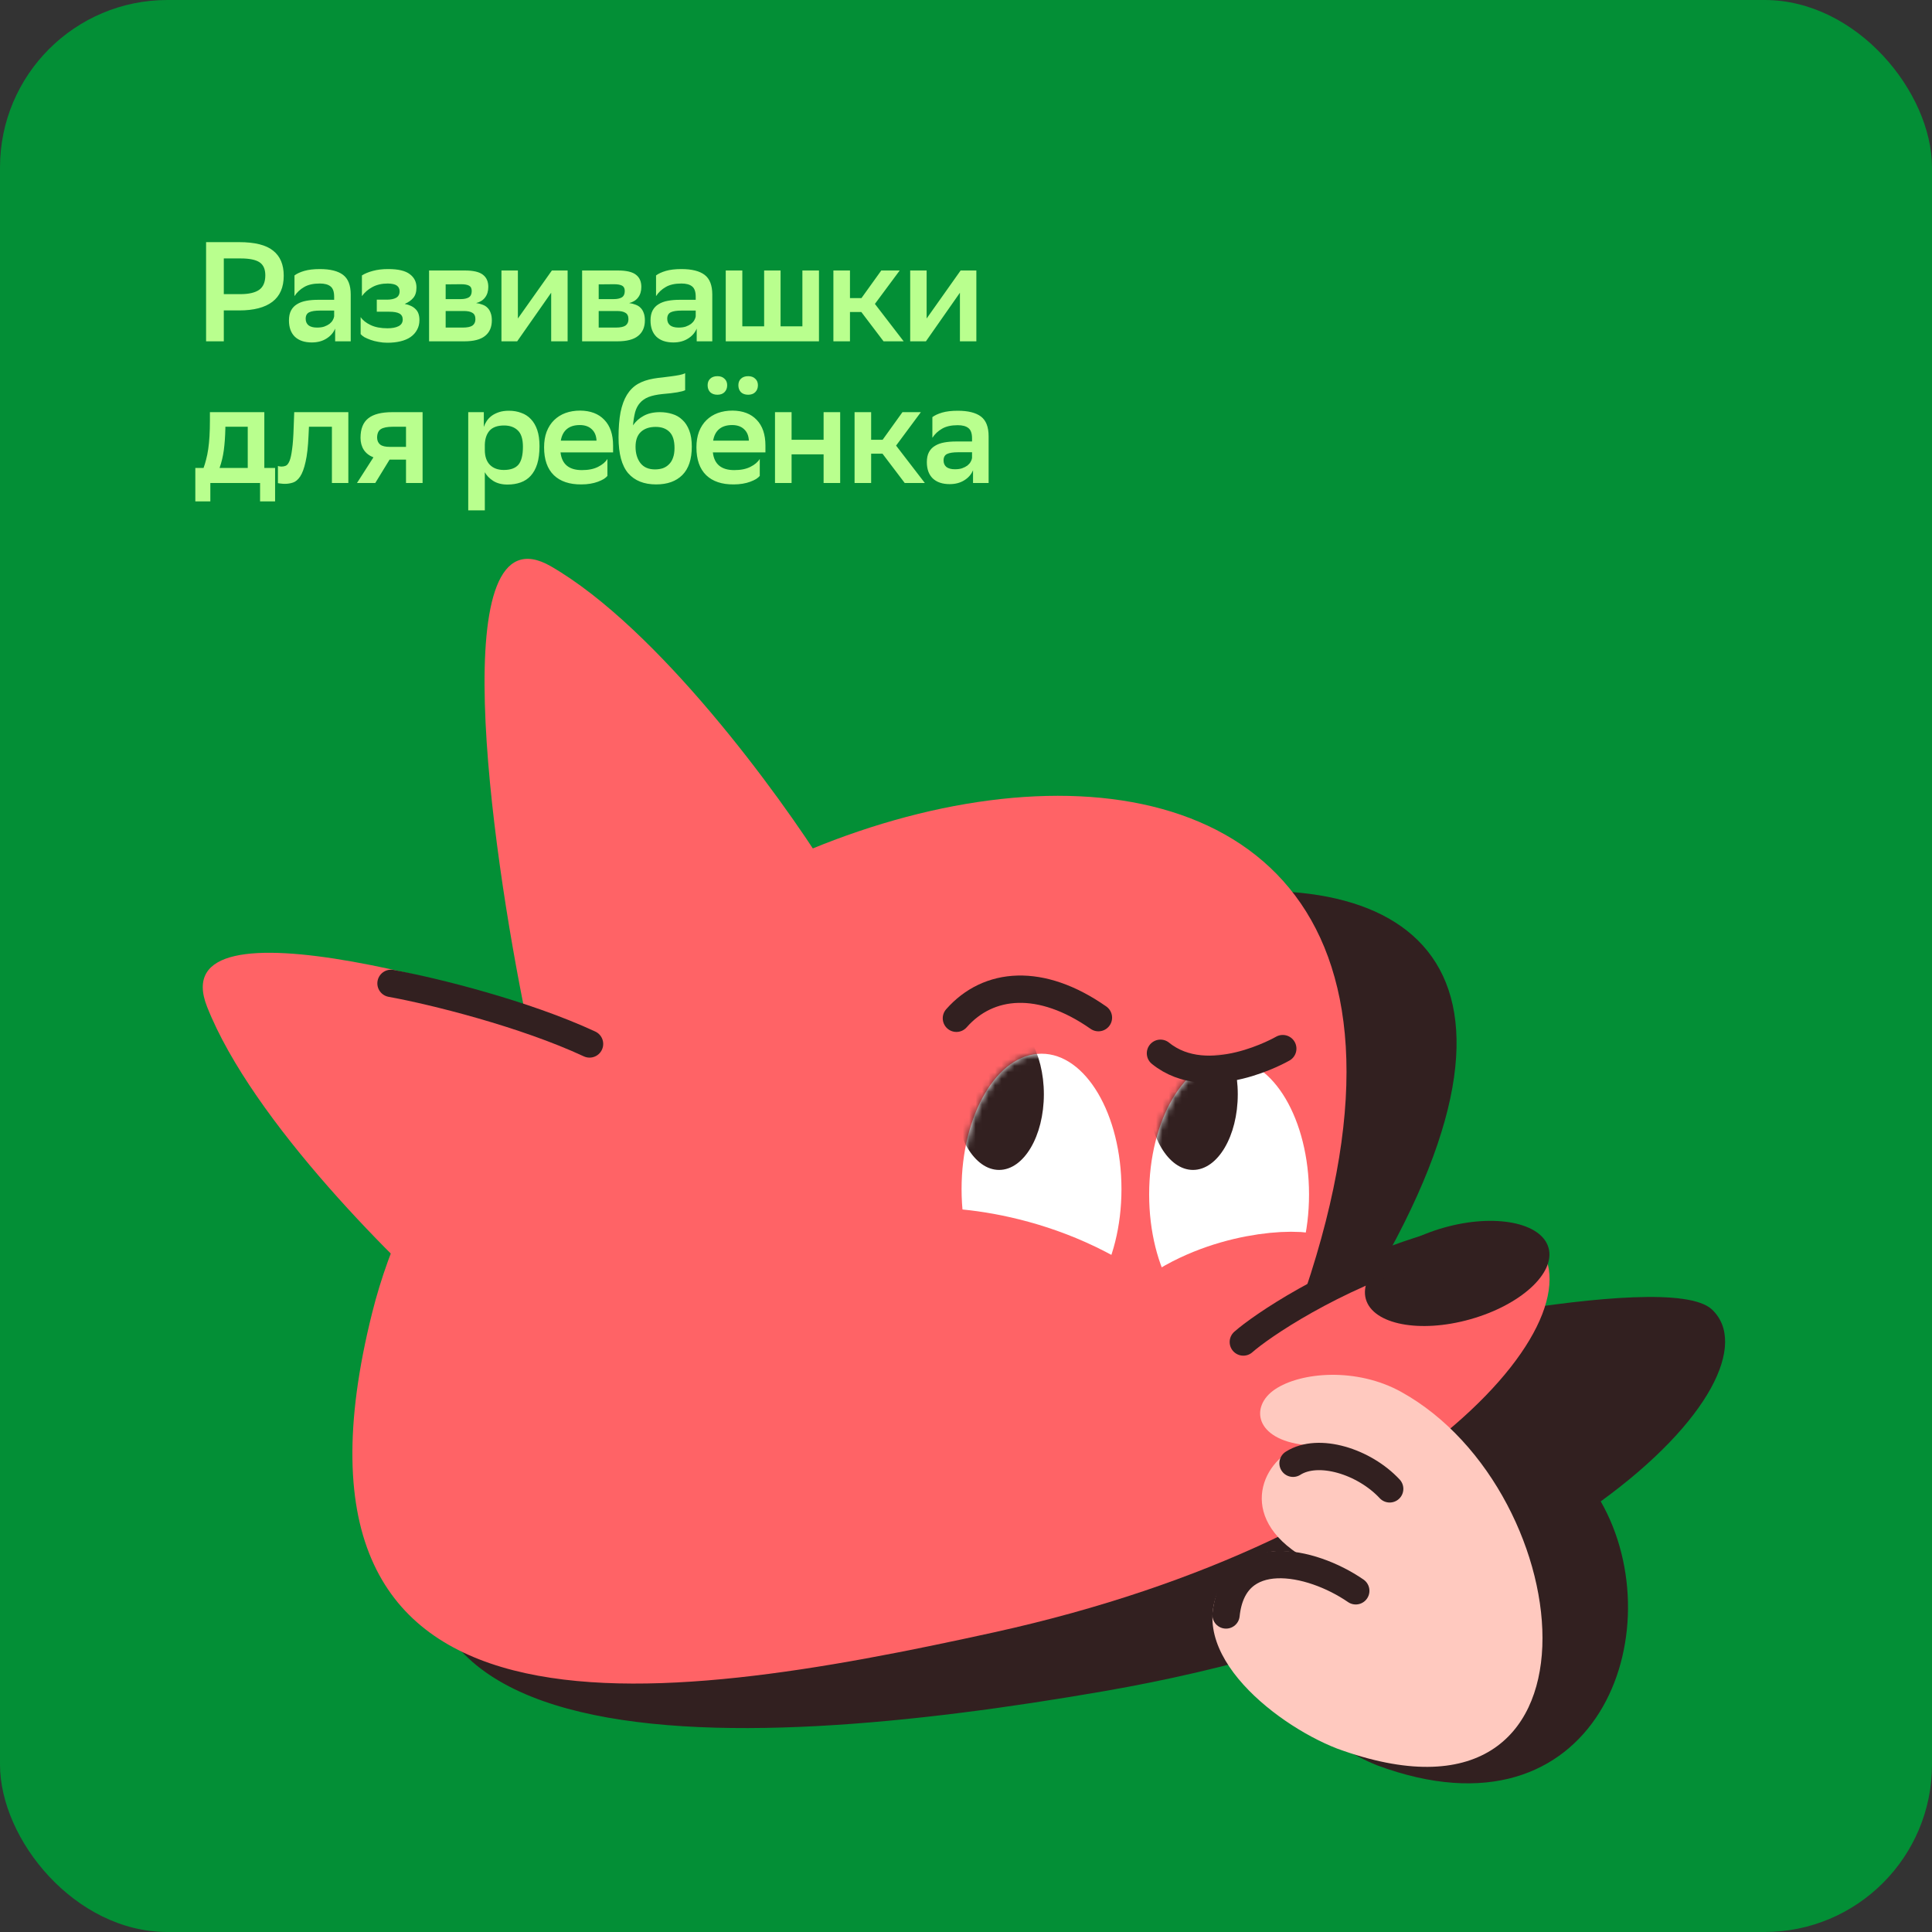
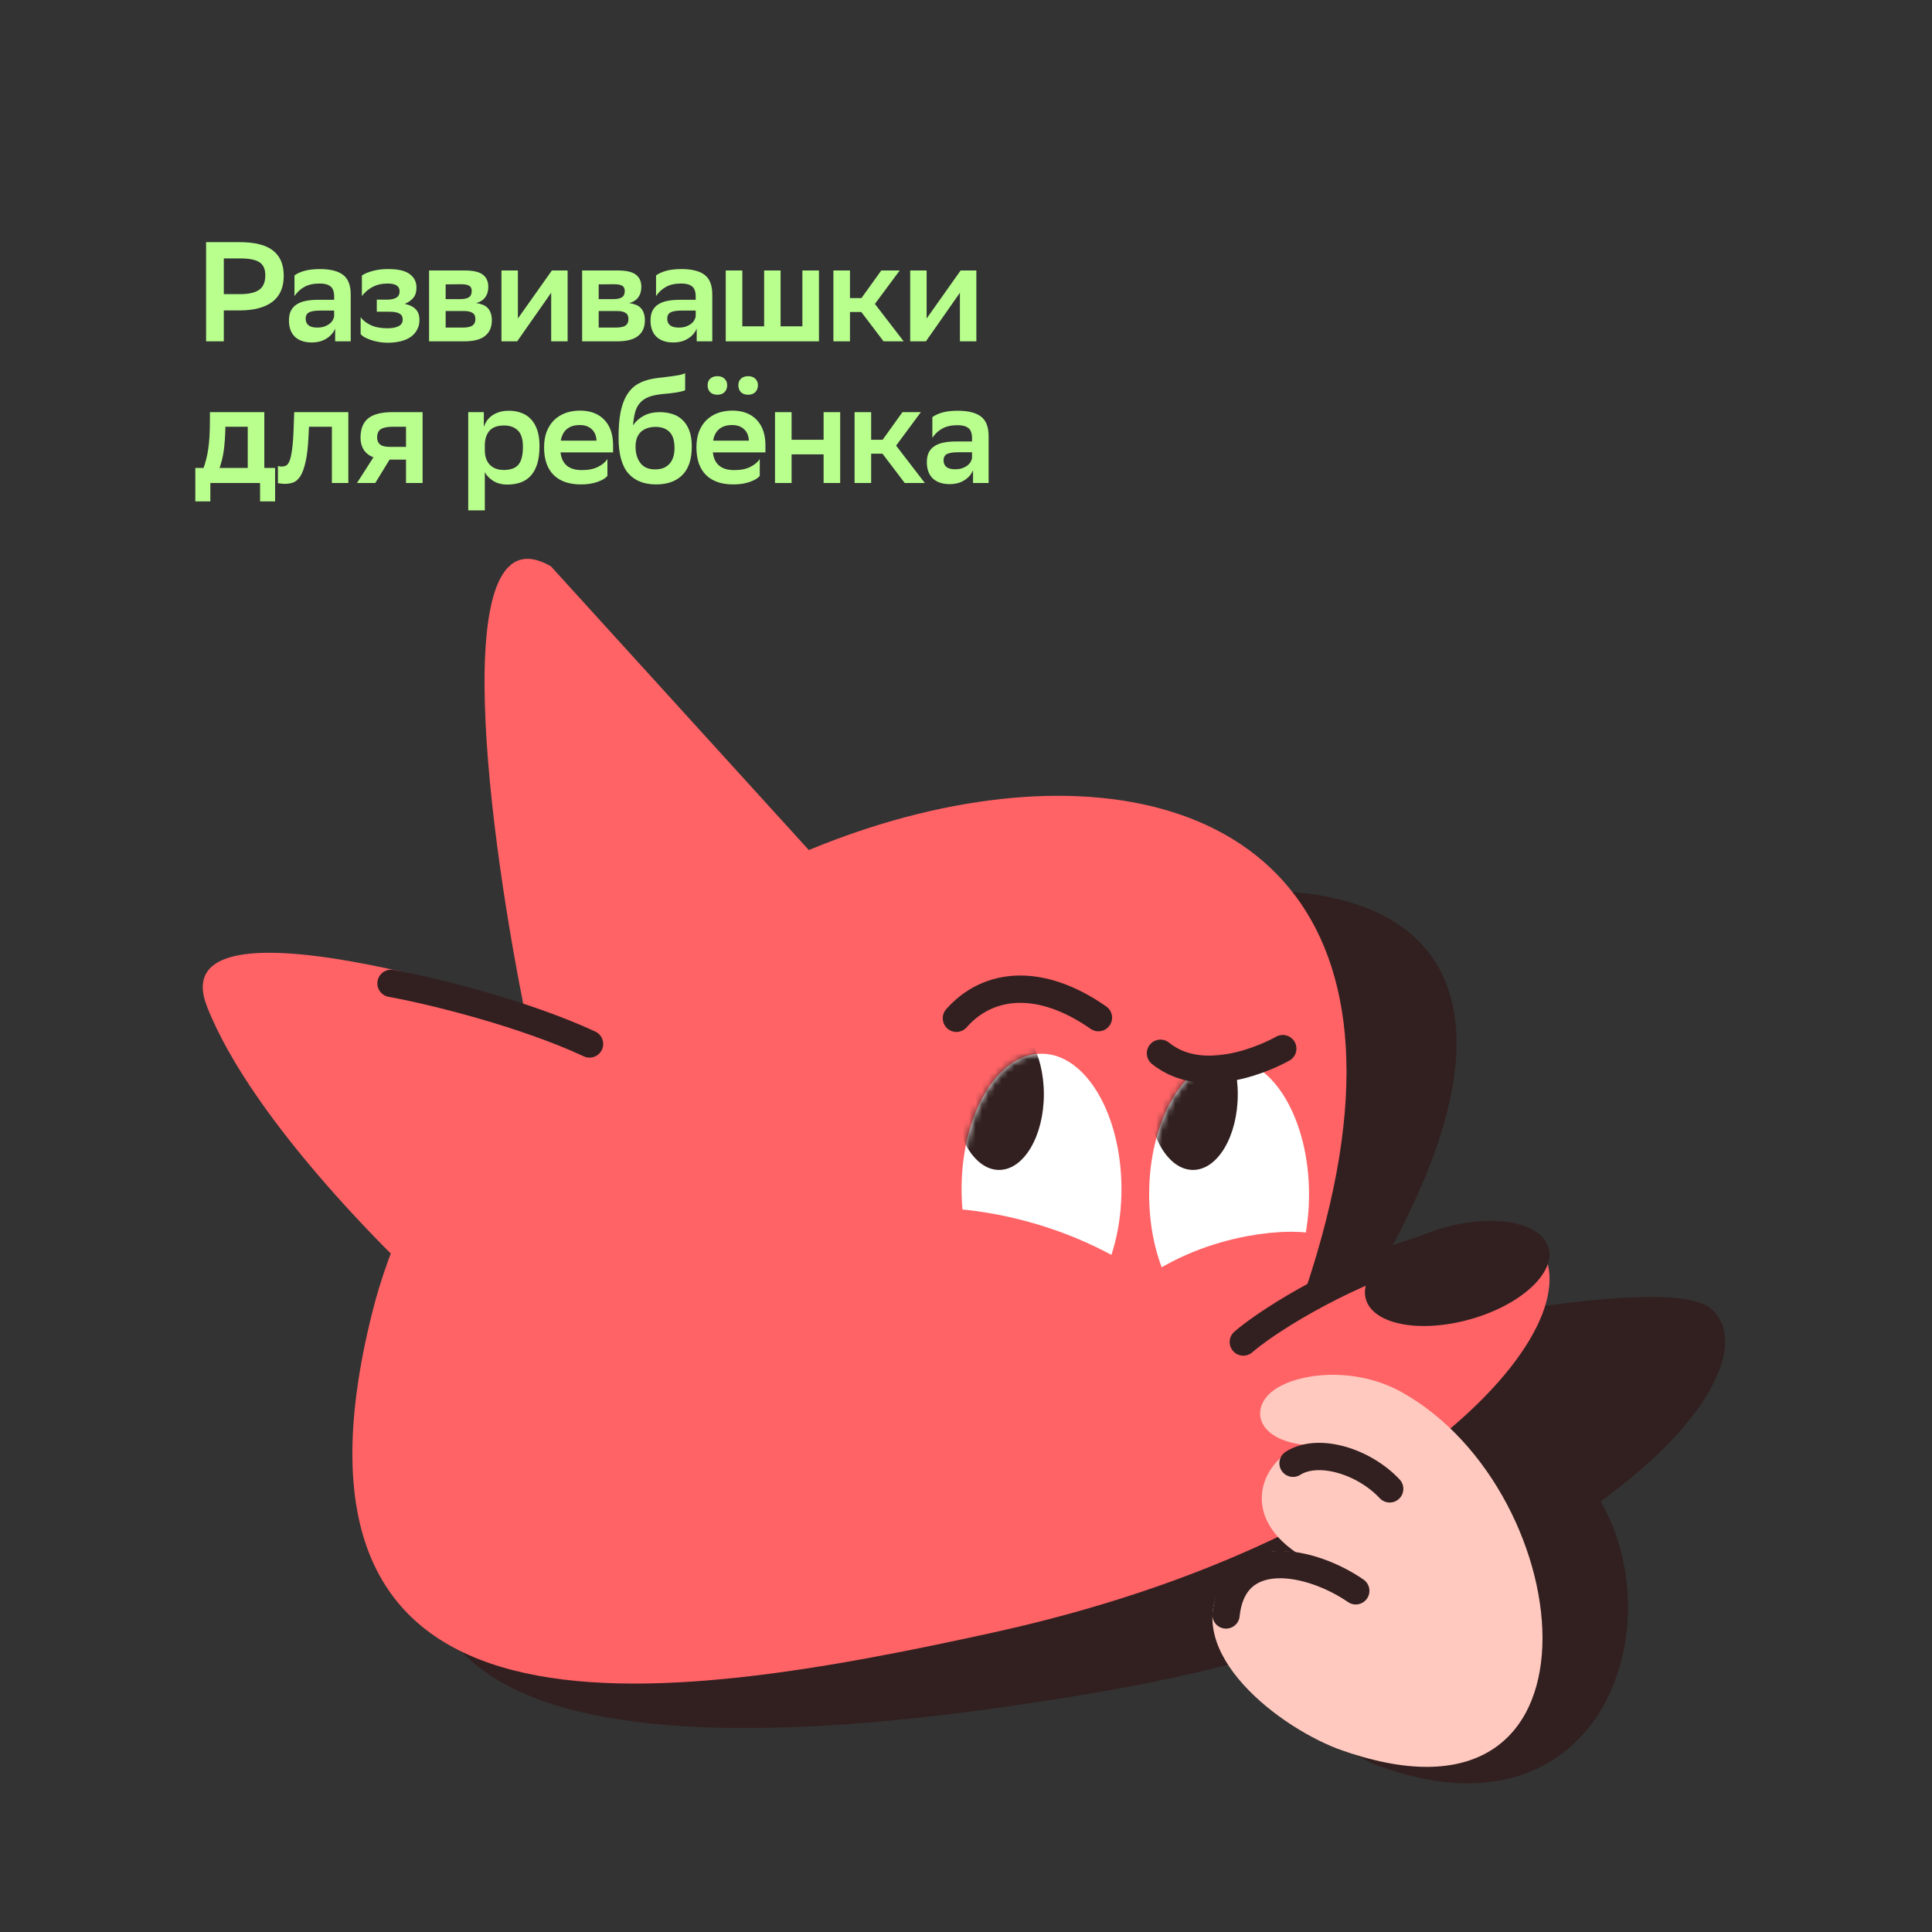
<svg xmlns="http://www.w3.org/2000/svg" width="300" height="300" viewBox="0 0 300 300" fill="none">
  <rect x="0" y="0" width="300" height="300" fill="#333333" stroke="none" />
-   <rect width="300" height="300" rx="26" fill="#038F36" />
  <path d="M34.752 48.204V53H32.002V37.6H37.128C39.563 37.6 41.323 38.04 42.408 38.92C43.508 39.785 44.058 41.083 44.058 42.814C44.058 44.618 43.471 45.967 42.298 46.862C41.125 47.757 39.401 48.204 37.128 48.204H34.752ZM34.752 40.13V45.674H37.326C38.617 45.674 39.585 45.454 40.23 45.014C40.875 44.559 41.198 43.804 41.198 42.748C41.198 41.795 40.897 41.12 40.296 40.724C39.695 40.328 38.719 40.13 37.37 40.13H34.752ZM45.727 42.77C46.094 42.491 46.6 42.257 47.245 42.066C47.905 41.875 48.712 41.78 49.665 41.78C51.279 41.78 52.481 42.081 53.273 42.682C54.065 43.283 54.461 44.303 54.461 45.74V53H52.041V51.02C51.777 51.665 51.323 52.186 50.677 52.582C50.047 52.978 49.291 53.176 48.411 53.176C47.297 53.176 46.424 52.883 45.793 52.296C45.177 51.695 44.869 50.851 44.869 49.766C44.869 49.135 44.979 48.615 45.199 48.204C45.419 47.793 45.727 47.471 46.123 47.236C46.519 46.987 46.996 46.811 47.553 46.708C48.111 46.605 48.727 46.554 49.401 46.554H51.887V46.07C51.887 45.293 51.697 44.757 51.315 44.464C50.949 44.171 50.399 44.024 49.665 44.024C48.653 44.024 47.839 44.207 47.223 44.574C46.607 44.926 46.109 45.395 45.727 45.982V42.77ZM49.225 50.866C49.665 50.866 50.039 50.815 50.347 50.712C50.67 50.595 50.941 50.455 51.161 50.294C51.381 50.118 51.55 49.927 51.667 49.722C51.785 49.517 51.858 49.319 51.887 49.128V48.226H49.709C48.947 48.226 48.382 48.314 48.015 48.49C47.649 48.666 47.465 49.003 47.465 49.502C47.465 49.927 47.612 50.265 47.905 50.514C48.213 50.749 48.653 50.866 49.225 50.866ZM56 49.238C56.323 49.722 56.836 50.133 57.54 50.47C58.244 50.807 59.117 50.976 60.158 50.976C60.891 50.976 61.471 50.866 61.896 50.646C62.321 50.426 62.534 50.081 62.534 49.612C62.534 49.187 62.365 48.879 62.028 48.688C61.691 48.497 61.148 48.402 60.4 48.402H58.508V46.532H60.07C60.671 46.532 61.148 46.437 61.5 46.246C61.867 46.041 62.05 45.703 62.05 45.234C62.05 44.853 61.911 44.559 61.632 44.354C61.368 44.149 60.899 44.039 60.224 44.024C59.3 44.024 58.501 44.207 57.826 44.574C57.166 44.926 56.623 45.395 56.198 45.982V42.77C56.623 42.491 57.188 42.257 57.892 42.066C58.596 41.875 59.373 41.78 60.224 41.78H60.312C61.837 41.78 62.945 42.044 63.634 42.572C64.323 43.085 64.668 43.775 64.668 44.64C64.668 45.344 64.499 45.887 64.162 46.268C63.839 46.649 63.399 46.957 62.842 47.192C63.59 47.339 64.155 47.61 64.536 48.006C64.932 48.387 65.13 48.952 65.13 49.7C65.13 50.272 65.005 50.778 64.756 51.218C64.521 51.658 64.184 52.032 63.744 52.34C63.319 52.633 62.798 52.853 62.182 53C61.581 53.147 60.906 53.22 60.158 53.22C59.674 53.22 59.212 53.176 58.772 53.088C58.332 53.015 57.929 52.912 57.562 52.78C57.195 52.648 56.873 52.509 56.594 52.362C56.33 52.201 56.132 52.039 56 51.878V49.238ZM66.627 42H72.171C73.491 42 74.43 42.22 74.987 42.66C75.544 43.085 75.823 43.716 75.823 44.552C75.823 45.212 75.654 45.762 75.317 46.202C74.994 46.627 74.532 46.913 73.931 47.06C74.283 47.104 74.606 47.185 74.899 47.302C75.207 47.405 75.464 47.559 75.669 47.764C75.889 47.969 76.058 48.233 76.175 48.556C76.307 48.879 76.373 49.275 76.373 49.744C76.373 50.8 76.021 51.607 75.317 52.164C74.628 52.721 73.557 53 72.105 53H66.627V42ZM71.863 50.866C72.552 50.866 73.051 50.763 73.359 50.558C73.667 50.338 73.821 50.008 73.821 49.568C73.821 49.084 73.667 48.754 73.359 48.578C73.066 48.387 72.618 48.292 72.017 48.292H69.201V50.866H71.863ZM71.555 46.444C72.068 46.444 72.479 46.356 72.787 46.18C73.095 45.989 73.249 45.659 73.249 45.19C73.249 44.779 73.11 44.501 72.831 44.354C72.552 44.207 72.134 44.134 71.577 44.134L69.201 44.156V46.444H71.555ZM77.865 42H80.417V49.458L85.697 42H88.139V53H85.587V45.454L80.307 53H77.865V42ZM90.391 42H95.934C97.254 42 98.193 42.22 98.751 42.66C99.308 43.085 99.587 43.716 99.587 44.552C99.587 45.212 99.418 45.762 99.081 46.202C98.758 46.627 98.296 46.913 97.695 47.06C98.046 47.104 98.369 47.185 98.662 47.302C98.971 47.405 99.227 47.559 99.433 47.764C99.653 47.969 99.821 48.233 99.939 48.556C100.071 48.879 100.137 49.275 100.137 49.744C100.137 50.8 99.784 51.607 99.081 52.164C98.391 52.721 97.32 53 95.868 53H90.391V42ZM95.626 50.866C96.316 50.866 96.814 50.763 97.123 50.558C97.43 50.338 97.585 50.008 97.585 49.568C97.585 49.084 97.43 48.754 97.123 48.578C96.829 48.387 96.382 48.292 95.781 48.292H92.965V50.866H95.626ZM95.319 46.444C95.832 46.444 96.243 46.356 96.55 46.18C96.859 45.989 97.013 45.659 97.013 45.19C97.013 44.779 96.873 44.501 96.594 44.354C96.316 44.207 95.898 44.134 95.341 44.134L92.965 44.156V46.444H95.319ZM101.87 42.77C102.237 42.491 102.743 42.257 103.388 42.066C104.048 41.875 104.855 41.78 105.808 41.78C107.422 41.78 108.624 42.081 109.416 42.682C110.208 43.283 110.604 44.303 110.604 45.74V53H108.184V51.02C107.92 51.665 107.466 52.186 106.82 52.582C106.19 52.978 105.434 53.176 104.554 53.176C103.44 53.176 102.567 52.883 101.936 52.296C101.32 51.695 101.012 50.851 101.012 49.766C101.012 49.135 101.122 48.615 101.342 48.204C101.562 47.793 101.87 47.471 102.266 47.236C102.662 46.987 103.139 46.811 103.696 46.708C104.254 46.605 104.87 46.554 105.544 46.554H108.03V46.07C108.03 45.293 107.84 44.757 107.458 44.464C107.092 44.171 106.542 44.024 105.808 44.024C104.796 44.024 103.982 44.207 103.366 44.574C102.75 44.926 102.252 45.395 101.87 45.982V42.77ZM105.368 50.866C105.808 50.866 106.182 50.815 106.49 50.712C106.813 50.595 107.084 50.455 107.304 50.294C107.524 50.118 107.693 49.927 107.81 49.722C107.928 49.517 108.001 49.319 108.03 49.128V48.226H105.852C105.09 48.226 104.525 48.314 104.158 48.49C103.792 48.666 103.608 49.003 103.608 49.502C103.608 49.927 103.755 50.265 104.048 50.514C104.356 50.749 104.796 50.866 105.368 50.866ZM112.693 42H115.267V50.668H118.655V42H121.207V50.668H124.595V42H127.169V53H112.693V42ZM129.409 42H131.983V46.29H133.765L136.845 42H139.705L135.855 47.192L140.321 53H137.197L133.743 48.446H131.983V53H129.409V42ZM141.334 42H143.886V49.458L149.166 42H151.608V53H149.056V45.454L143.776 53H141.334V42ZM31.606 72.668C31.753 72.272 31.885 71.839 32.002 71.37C32.134 70.886 32.244 70.343 32.332 69.742C32.42 69.141 32.486 68.473 32.53 67.74C32.574 66.992 32.596 66.163 32.596 65.254V64H41.044V72.668H42.716V77.86H40.384V75H32.662V77.86H30.33V72.668H31.606ZM34.994 66.53C34.965 67.806 34.884 68.935 34.752 69.918C34.62 70.886 34.4 71.803 34.092 72.668H38.47V66.266H34.994V66.53ZM51.538 66.266H47.974L47.908 67.652C47.835 69.368 47.681 70.725 47.447 71.722C47.227 72.719 46.948 73.475 46.611 73.988C46.273 74.487 45.899 74.802 45.489 74.934C45.078 75.066 44.66 75.132 44.234 75.132C44.029 75.132 43.824 75.117 43.618 75.088C43.428 75.073 43.274 75.051 43.157 75.022V72.36C43.333 72.419 43.523 72.448 43.728 72.448C43.963 72.448 44.183 72.404 44.389 72.316C44.608 72.213 44.799 71.964 44.961 71.568C45.122 71.172 45.254 70.571 45.356 69.764C45.474 68.957 45.554 67.835 45.599 66.398L45.687 64H54.09V75H51.538V66.266ZM63.045 71.37H60.493L58.271 75H55.433L57.985 71.018C57.325 70.754 56.826 70.365 56.489 69.852C56.151 69.324 55.983 68.701 55.983 67.982C55.983 66.603 56.379 65.599 57.171 64.968C57.963 64.323 59.217 64 60.933 64H65.619V75H63.045V71.37ZM60.999 66.266C60.133 66.266 59.51 66.391 59.129 66.64C58.747 66.889 58.557 67.337 58.557 67.982C58.571 68.437 58.733 68.789 59.041 69.038C59.349 69.273 59.84 69.39 60.515 69.39H63.045V66.266H60.999ZM72.708 64H75.128V66.288C75.231 65.98 75.377 65.679 75.568 65.386C75.773 65.078 76.03 64.807 76.338 64.572C76.661 64.337 77.042 64.147 77.482 64C77.922 63.853 78.435 63.78 79.022 63.78C79.726 63.78 80.364 63.89 80.936 64.11C81.523 64.315 82.021 64.638 82.432 65.078C82.857 65.518 83.187 66.083 83.422 66.772C83.657 67.461 83.774 68.29 83.774 69.258C83.774 70.343 83.657 71.267 83.422 72.03C83.187 72.778 82.85 73.394 82.41 73.878C81.985 74.347 81.464 74.692 80.848 74.912C80.232 75.132 79.55 75.242 78.802 75.242C77.922 75.242 77.181 75.051 76.58 74.67C75.993 74.289 75.561 73.841 75.282 73.328V79.246H72.708V64ZM75.282 69.874C75.282 70.871 75.546 71.641 76.074 72.184C76.602 72.712 77.321 72.976 78.23 72.976C79.271 72.976 80.027 72.705 80.496 72.162C80.965 71.605 81.2 70.673 81.2 69.368C81.2 68.165 80.929 67.315 80.386 66.816C79.858 66.317 79.154 66.068 78.274 66.068C77.262 66.068 76.514 66.332 76.03 66.86C75.561 67.388 75.311 68.114 75.282 69.038V69.874ZM94.32 73.9C94.188 74.061 93.998 74.223 93.748 74.384C93.499 74.531 93.198 74.67 92.846 74.802C92.494 74.934 92.098 75.037 91.658 75.11C91.233 75.183 90.771 75.22 90.272 75.22C88.439 75.235 87.016 74.758 86.004 73.79C84.992 72.807 84.486 71.363 84.486 69.456C84.486 68.547 84.618 67.74 84.882 67.036C85.161 66.317 85.55 65.716 86.048 65.232C86.547 64.748 87.134 64.381 87.808 64.132C88.498 63.883 89.26 63.758 90.096 63.758C91.695 63.773 92.942 64.249 93.836 65.188C94.746 66.127 95.2 67.461 95.2 69.192V70.248H87.038C87.244 72.081 88.351 72.998 90.36 72.998C91.372 72.998 92.208 72.829 92.868 72.492C93.543 72.155 94.027 71.744 94.32 71.26V73.9ZM90.03 66.002C89.194 66.002 88.527 66.207 88.028 66.618C87.53 67.029 87.214 67.63 87.082 68.422H92.626C92.597 67.674 92.355 67.087 91.9 66.662C91.446 66.222 90.822 66.002 90.03 66.002ZM106.388 60.59C106.168 60.707 105.758 60.817 105.156 60.92C104.555 61.023 103.8 61.111 102.89 61.184C102.01 61.272 101.284 61.426 100.712 61.646C100.155 61.866 99.708 62.174 99.37 62.57C99.033 62.951 98.784 63.428 98.622 64C98.476 64.572 98.366 65.254 98.292 66.046C98.718 65.43 99.268 64.939 99.942 64.572C100.632 64.191 101.475 64 102.472 64C103.147 64 103.785 64.095 104.386 64.286C104.988 64.462 105.508 64.763 105.948 65.188C106.403 65.599 106.762 66.149 107.026 66.838C107.29 67.513 107.422 68.349 107.422 69.346C107.422 71.311 106.931 72.785 105.948 73.768C104.98 74.736 103.624 75.22 101.878 75.22C100.001 75.22 98.556 74.641 97.544 73.482C96.547 72.309 96.048 70.453 96.048 67.916C96.048 66.405 96.151 65.107 96.356 64.022C96.576 62.937 96.906 62.035 97.346 61.316C97.801 60.583 98.366 60.018 99.04 59.622C99.73 59.226 100.551 58.947 101.504 58.786C101.93 58.713 102.377 58.654 102.846 58.61C103.33 58.551 103.792 58.493 104.232 58.434C104.687 58.375 105.105 58.309 105.486 58.236C105.868 58.163 106.168 58.067 106.388 57.95V60.59ZM98.688 69.368C98.688 70.395 98.938 71.238 99.436 71.898C99.95 72.558 100.705 72.888 101.702 72.888C102.142 72.888 102.546 72.829 102.912 72.712C103.279 72.58 103.594 72.382 103.858 72.118C104.137 71.854 104.35 71.517 104.496 71.106C104.658 70.681 104.738 70.167 104.738 69.566C104.738 68.422 104.482 67.593 103.968 67.08C103.455 66.552 102.736 66.288 101.812 66.288C100.844 66.288 100.082 66.545 99.524 67.058C98.967 67.571 98.688 68.341 98.688 69.368ZM117.976 73.9C117.844 74.061 117.654 74.223 117.404 74.384C117.155 74.531 116.854 74.67 116.502 74.802C116.15 74.934 115.754 75.037 115.314 75.11C114.889 75.183 114.427 75.22 113.928 75.22C112.095 75.235 110.672 74.758 109.66 73.79C108.648 72.807 108.142 71.363 108.142 69.456C108.142 68.547 108.274 67.74 108.538 67.036C108.817 66.317 109.206 65.716 109.704 65.232C110.203 64.748 110.79 64.381 111.464 64.132C112.154 63.883 112.916 63.758 113.752 63.758C115.351 63.773 116.598 64.249 117.492 65.188C118.402 66.127 118.856 67.461 118.856 69.192V70.248H110.694C110.9 72.081 112.007 72.998 114.016 72.998C115.028 72.998 115.864 72.829 116.524 72.492C117.199 72.155 117.683 71.744 117.976 71.26V73.9ZM113.686 66.002C112.85 66.002 112.183 66.207 111.684 66.618C111.186 67.029 110.87 67.63 110.738 68.422H116.282C116.253 67.674 116.011 67.087 115.556 66.662C115.102 66.222 114.478 66.002 113.686 66.002ZM114.654 59.82C114.654 59.395 114.786 59.057 115.05 58.808C115.329 58.544 115.703 58.412 116.172 58.412C116.642 58.412 117.008 58.544 117.272 58.808C117.551 59.057 117.69 59.395 117.69 59.82C117.69 60.26 117.551 60.619 117.272 60.898C117.008 61.162 116.642 61.294 116.172 61.294C115.703 61.294 115.329 61.162 115.05 60.898C114.786 60.619 114.654 60.26 114.654 59.82ZM109.88 59.82C109.88 59.395 110.012 59.057 110.276 58.808C110.555 58.544 110.929 58.412 111.398 58.412C111.868 58.412 112.234 58.544 112.498 58.808C112.777 59.057 112.916 59.395 112.916 59.82C112.916 60.26 112.777 60.619 112.498 60.898C112.234 61.162 111.868 61.294 111.398 61.294C110.929 61.294 110.555 61.162 110.276 60.898C110.012 60.619 109.88 60.26 109.88 59.82ZM127.888 70.556H122.916V75H120.342V64H122.916V68.29H127.888V64H130.462V75H127.888V70.556ZM132.697 64H135.271V68.29H137.053L140.133 64H142.993L139.143 69.192L143.609 75H140.485L137.031 70.446H135.271V75H132.697V64ZM144.778 64.77C145.145 64.491 145.651 64.257 146.296 64.066C146.956 63.875 147.763 63.78 148.716 63.78C150.329 63.78 151.532 64.081 152.324 64.682C153.116 65.283 153.512 66.303 153.512 67.74V75H151.092V73.02C150.828 73.665 150.373 74.186 149.728 74.582C149.097 74.978 148.342 75.176 147.462 75.176C146.347 75.176 145.475 74.883 144.844 74.296C144.228 73.695 143.92 72.851 143.92 71.766C143.92 71.135 144.03 70.615 144.25 70.204C144.47 69.793 144.778 69.471 145.174 69.236C145.57 68.987 146.047 68.811 146.604 68.708C147.161 68.605 147.777 68.554 148.452 68.554H150.938V68.07C150.938 67.293 150.747 66.757 150.366 66.464C149.999 66.171 149.449 66.024 148.716 66.024C147.704 66.024 146.89 66.207 146.274 66.574C145.658 66.926 145.159 67.395 144.778 67.982V64.77ZM148.276 72.866C148.716 72.866 149.09 72.815 149.398 72.712C149.721 72.595 149.992 72.455 150.212 72.294C150.432 72.118 150.601 71.927 150.718 71.722C150.835 71.517 150.909 71.319 150.938 71.128V70.226H148.76C147.997 70.226 147.433 70.314 147.066 70.49C146.699 70.666 146.516 71.003 146.516 71.502C146.516 71.927 146.663 72.265 146.956 72.514C147.264 72.749 147.704 72.866 148.276 72.866Z" fill="#B9FF8E" />
  <path d="M75.838 212.053C121.588 132.015 280.969 98.325 206.789 208.983C206.851 208.969 258.828 196.765 265.827 203.333C271.418 208.58 265.535 220.795 248.561 233.134C260.044 253.212 248.084 286.848 213.822 274.113C206.686 271.285 197.648 263.942 198.851 256.272C190.466 258.737 181.33 260.891 171.45 262.604C113.513 272.651 38.937 276.612 75.838 212.053Z" fill="#322020" />
-   <path d="M85.539 87.932C68.911 78.332 76.088 130.896 81.756 158.377C96.252 170.875 118.84 147.997 128.321 134.995C120.989 123.308 102.167 97.533 85.539 87.932Z" fill="#FF6366" />
+   <path d="M85.539 87.932C68.911 78.332 76.088 130.896 81.756 158.377C96.252 170.875 118.84 147.997 128.321 134.995Z" fill="#FF6366" />
  <path d="M61.586 188.589C62.846 188.589 71.998 188.589 85.983 188.432C101.295 188.26 115.943 191.758 121.531 193.199C125.719 194.279 136.576 198.094 144.277 203.682C145.241 204.803 145.871 205.748 146.667 206.707C147.464 207.666 148.409 208.611 149.383 209.584" stroke="#322020" stroke-width="0.707" stroke-linecap="round" />
  <path d="M202.633 200.536C202.633 200.536 229.033 184.916 237.558 191.929C250.775 202.802 220.784 238.842 154.425 253.453C101.64 265.074 40.196 274.13 57.79 203.847C79.601 116.713 243.267 79.923 202.633 200.536Z" fill="#FF6366" />
  <path d="M32.146 156.307C25.113 138.441 76.035 153.321 102.375 162.994C112.59 179.181 86.619 198.132 72.357 205.585C61.884 196.603 39.179 174.173 32.146 156.307Z" fill="#FF6366" />
  <ellipse cx="161.727" cy="184.639" rx="12.414" ry="21.021" fill="white" />
  <mask id="mask0_2415_52011" style="mask-type:alpha" maskUnits="userSpaceOnUse" x="149" y="163" width="26" height="43">
    <ellipse cx="161.735" cy="184.637" rx="12.414" ry="21.021" fill="white" />
  </mask>
  <g mask="url(#mask0_2415_52011)">
    <ellipse cx="155.139" cy="169.914" rx="6.952" ry="11.752" fill="#322020" />
  </g>
  <ellipse cx="190.852" cy="185.473" rx="12.414" ry="21.021" fill="white" />
  <mask id="mask1_2415_52011" style="mask-type:alpha" maskUnits="userSpaceOnUse" x="178" y="164" width="26" height="43">
    <ellipse cx="190.852" cy="185.473" rx="12.414" ry="21.021" fill="white" />
  </mask>
  <g mask="url(#mask1_2415_52011)">
    <ellipse cx="185.249" cy="169.914" rx="6.952" ry="11.752" fill="#322020" />
  </g>
  <ellipse cx="226.27" cy="197.739" rx="14.732" ry="7.403" transform="rotate(-15.671 226.27 197.739)" fill="#322020" />
  <path d="M170.562 158.02C161.627 151.767 153.489 152.468 148.511 158.118" stroke="#322020" stroke-width="4.244" stroke-linecap="round" />
  <path d="M199.188 162.83C199.188 162.83 187.599 169.546 180.197 163.552" stroke="#322020" stroke-width="4.244" stroke-linecap="round" />
  <path d="M143.547 196.26C150.72 195.929 168.044 198.478 179.962 211.322" stroke="#FF6366" stroke-width="17.331" stroke-linecap="round" />
  <path d="M202.312 200.038C198.36 199.481 186.341 200.921 178.974 208.811" stroke="#FF6366" stroke-width="17.331" />
  <path d="M60.716 152.697C67.374 153.903 81.471 157.419 91.544 162.104" stroke="#322020" stroke-width="4.244" stroke-linecap="round" />
  <path d="M193.063 208.386C195.762 205.992 206.746 198.429 221.282 193.92" stroke="#322020" stroke-width="4.244" stroke-linecap="round" />
  <path d="M202.582 224.37C196.707 225.733 191.635 234.7 201.504 241.24C197.472 240.032 193.381 241.662 190.583 244.74C182.427 255.455 197.639 267.635 207.605 271.511C251.233 287.491 245.681 231.721 217.585 216.137C210.641 212.285 201.965 213.043 197.968 215.744C194.08 218.371 194.816 223.506 202.582 224.37Z" fill="#FFC9BF" />
  <path d="M210.522 247.02C203.497 242.183 191.525 239.783 190.377 250.769" stroke="#322020" stroke-width="4.244" stroke-linecap="round" />
  <path d="M215.789 231.189C211.855 226.958 204.732 224.702 200.783 227.214" stroke="#322020" stroke-width="4.244" stroke-linecap="round" />
</svg>